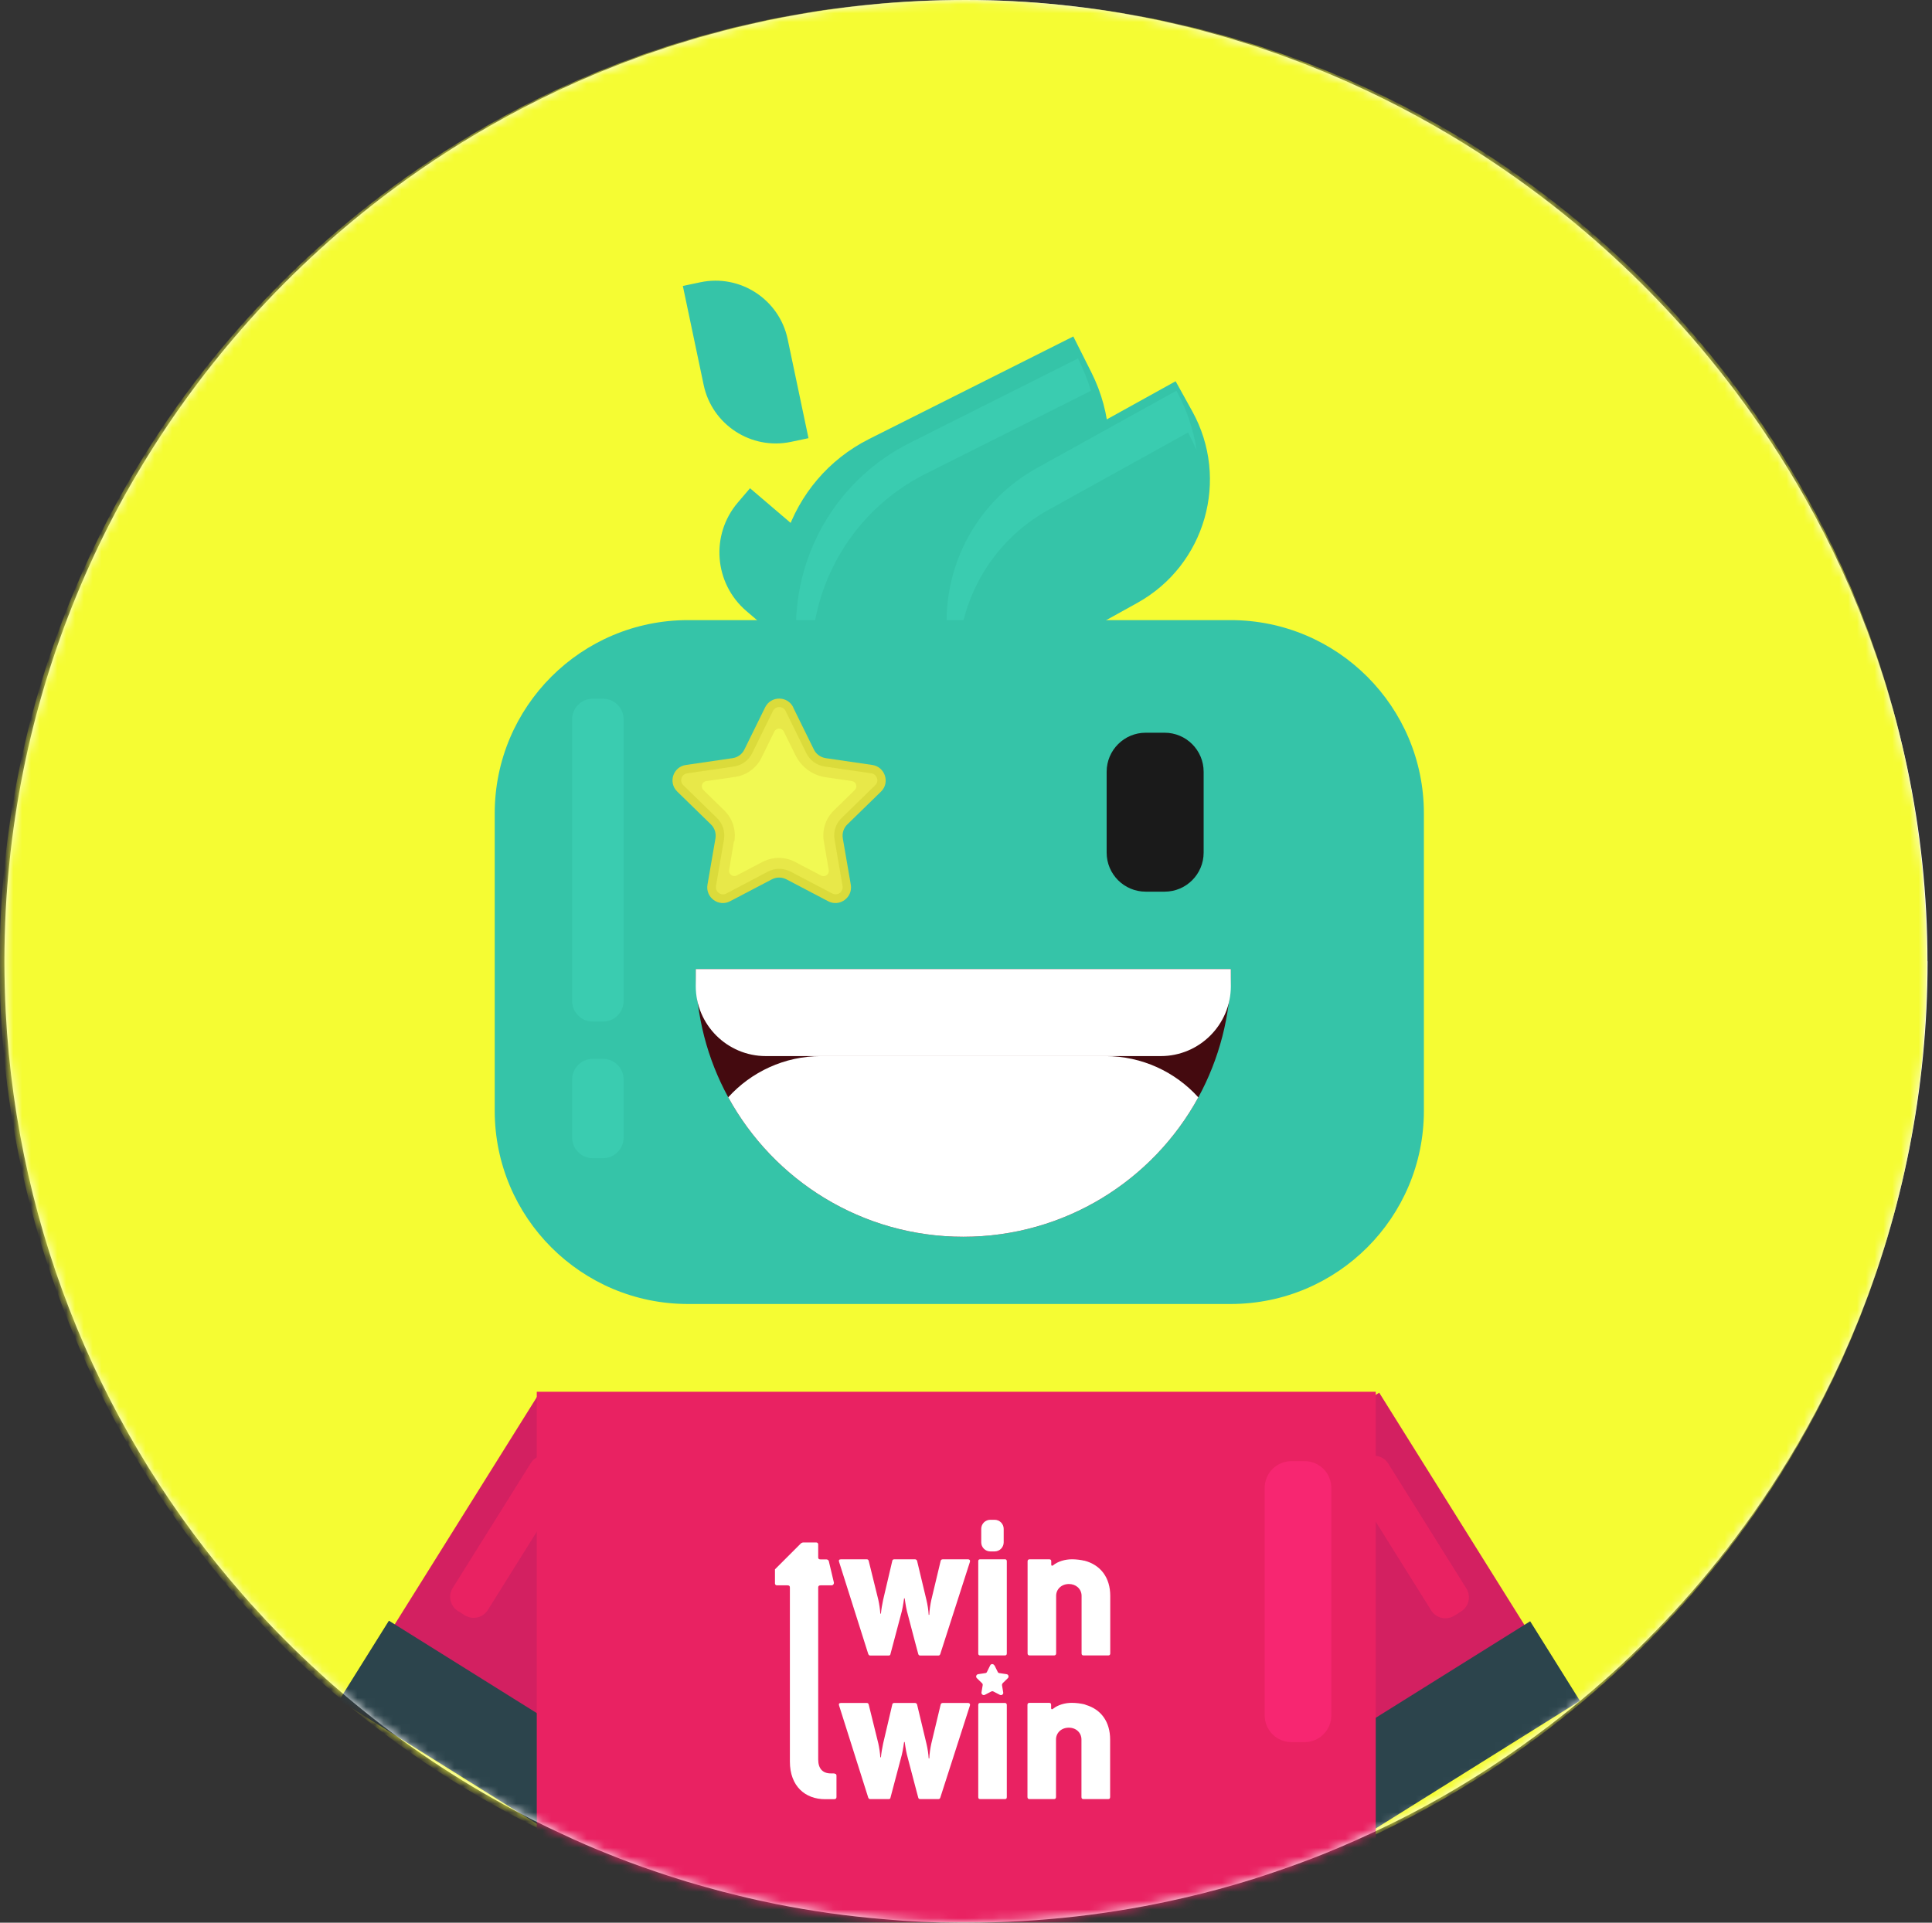
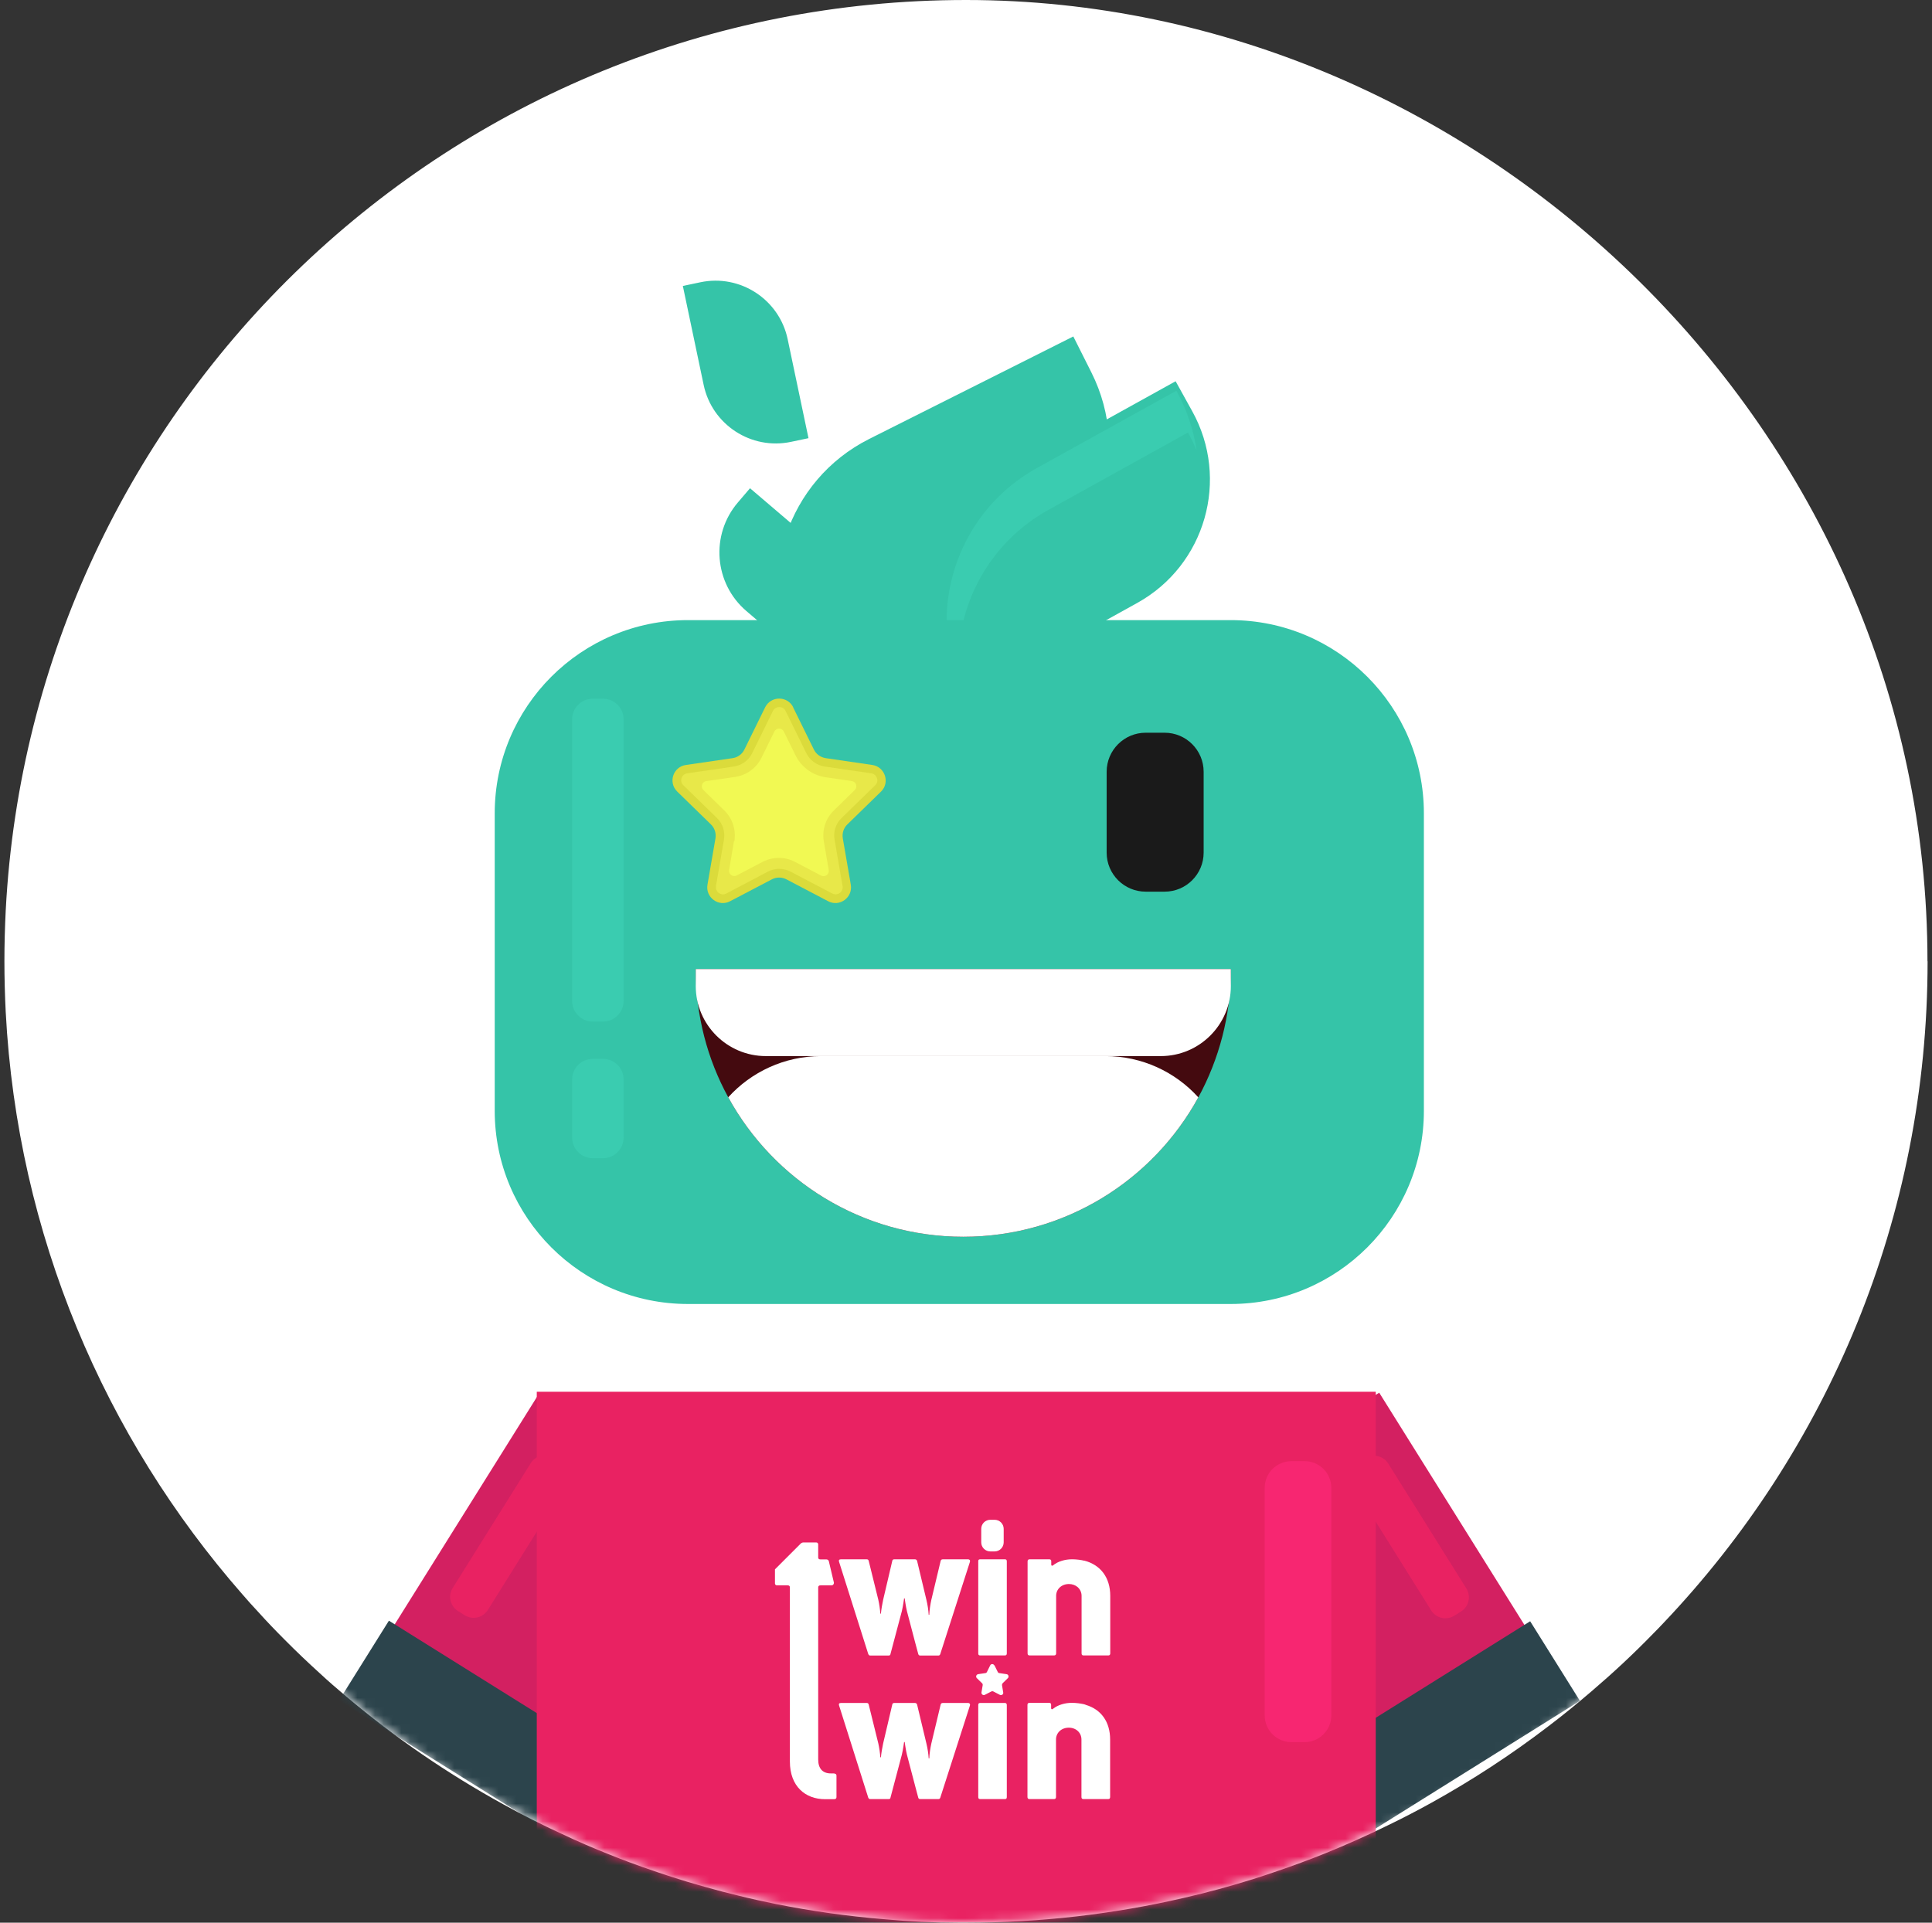
<svg xmlns="http://www.w3.org/2000/svg" width="219" height="218" viewBox="0 0 219 218" fill="none">
  <rect x="0" y="0" width="219" height="218" fill="#333333" stroke="none" />
  <path d="M218.5 108.993C218.5 138.063 207.127 164.478 188.564 184.016C188.171 184.435 187.765 184.855 187.346 185.275C185.152 187.536 182.823 189.702 180.413 191.76C178.829 193.114 177.218 194.441 175.553 195.7C171.328 198.936 166.874 201.847 162.203 204.433C160.591 205.327 158.967 206.166 157.315 206.965C154.945 208.13 152.535 209.199 150.058 210.201C148.365 210.878 146.646 211.515 144.899 212.11C143.965 212.435 143.031 212.747 142.083 213.045C139.497 213.857 136.87 214.575 134.203 215.184C126.269 217.025 117.996 218 109.493 218C109.222 218 108.965 218 108.694 218C105.851 218 103.021 217.865 100.246 217.607C96.089 217.269 91.987 216.687 87.979 215.888C86.517 215.59 85.081 215.279 83.633 214.913C82.428 214.629 81.25 214.317 80.058 213.979C79.72 213.884 79.395 213.789 79.056 213.694C78.339 213.491 77.608 213.275 76.89 213.045C76.105 212.801 75.333 212.544 74.561 212.286C73.424 211.907 72.287 211.501 71.163 211.081C70.459 210.824 69.768 210.54 69.078 210.269C67.263 209.551 65.476 208.78 63.73 207.954C61.455 206.911 59.234 205.787 57.055 204.582C50.705 201.089 44.734 196.987 39.237 192.343C38.221 191.49 37.219 190.623 36.244 189.716C34.89 188.484 33.563 187.225 32.264 185.911C31.248 184.896 30.246 183.853 29.285 182.784C28.662 182.12 28.067 181.457 27.484 180.78C11.873 162.962 1.976 139.999 0.649 114.761C0.554 112.852 0.5 110.929 0.5 108.993C0.5 107.057 0.554 105.134 0.649 103.225C3.655 45.709 51.219 0 109.493 0C167.767 0 218.486 48.797 218.486 108.993H218.5Z" fill="white" />
  <mask id="mask0_212_2334" style="mask-type:luminance" maskUnits="userSpaceOnUse" x="0" y="0" width="219" height="218">
    <path d="M218.5 108.993C218.5 138.063 207.127 164.478 188.564 184.016C188.171 184.435 187.765 184.855 187.346 185.275C185.152 187.536 182.823 189.702 180.413 191.76C178.829 193.114 177.218 194.441 175.553 195.7C171.328 198.936 166.874 201.847 162.203 204.433C160.591 205.327 158.967 206.166 157.315 206.965C154.945 208.13 152.535 209.199 150.058 210.201C148.365 210.878 146.646 211.515 144.899 212.11C143.965 212.435 143.031 212.747 142.083 213.045C139.497 213.857 136.87 214.575 134.203 215.184C126.269 217.025 117.996 218 109.493 218C109.222 218 108.965 218 108.694 218C105.851 218 103.021 217.865 100.246 217.607C96.089 217.269 91.987 216.687 87.979 215.888C86.517 215.59 85.081 215.279 83.633 214.913C82.428 214.629 81.25 214.317 80.058 213.979C79.72 213.884 79.395 213.789 79.056 213.694C78.339 213.491 77.608 213.275 76.89 213.045C76.105 212.801 75.333 212.544 74.561 212.286C73.424 211.907 72.287 211.501 71.163 211.081C70.459 210.824 69.768 210.54 69.078 210.269C67.263 209.551 65.476 208.78 63.73 207.954C61.455 206.911 59.234 205.787 57.055 204.582C50.705 201.089 44.734 196.987 39.237 192.343C38.221 191.49 37.219 190.623 36.244 189.716C34.89 188.484 33.563 187.225 32.264 185.911C31.248 184.896 30.246 183.853 29.285 182.784C28.662 182.12 28.067 181.457 27.484 180.78C11.873 162.962 1.976 139.999 0.649 114.761C0.554 112.852 0.5 110.929 0.5 108.993C0.5 107.057 0.554 105.134 0.649 103.225C3.655 45.709 51.219 0 109.493 0C167.767 0 218.486 48.797 218.486 108.993H218.5Z" fill="white" />
  </mask>
  <g mask="url(#mask0_212_2334)">
-     <path d="M109.195 218.474C169.525 218.474 218.432 169.567 218.432 109.237C218.432 48.907 169.525 0 109.195 0C48.865 0 -0.042 48.907 -0.042 109.237C-0.042 169.567 48.865 218.474 109.195 218.474Z" fill="#F5FC33" />
    <path d="M103.711 173.888V219.246H122.896V173.888H103.711Z" fill="#35C4A8" />
    <path d="M83.637 56.975L85.017 55.358L95.142 63.997C98.808 67.125 99.246 72.642 96.117 76.309L94.737 77.926L84.612 69.287C80.945 66.159 80.508 60.642 83.637 56.975Z" fill="#35C4A8" />
    <path d="M98.531 49.768L121.664 38.148L123.718 42.237C128.392 51.541 124.628 62.902 115.324 67.575L92.191 79.195L90.137 75.105C85.463 65.801 89.227 54.441 98.531 49.768Z" fill="#35C4A8" />
-     <path d="M123.655 44.315L104.916 53.725C96.725 57.841 91.986 66.113 91.986 74.697C91.986 76.972 92.324 79.274 93.015 81.535L92.717 81.684C91.024 78.312 90.226 74.725 90.226 71.177C90.226 62.593 94.951 54.32 103.156 50.204L122.192 40.645C122.802 41.85 123.289 43.083 123.668 44.315H123.655Z" fill="#3ACCB0" />
    <path d="M114.065 53.867L133.261 43.227L135.145 46.626C139.425 54.347 136.633 64.083 128.912 68.363L109.716 79.004L107.832 75.605C103.552 67.884 106.344 58.147 114.065 53.867Z" fill="#35C4A8" />
    <path d="M135.638 51.071C135.354 50.38 135.029 49.703 134.663 49.04L118.863 57.8C112.309 61.428 108.613 68.212 108.613 75.198C108.613 76.146 108.681 77.094 108.816 78.028C107.787 75.564 107.3 73.005 107.3 70.459C107.3 63.473 110.996 56.69 117.549 53.061L133.35 44.301C134.541 46.467 135.3 48.755 135.638 51.071Z" fill="#3ACCB0" />
    <path d="M79.763 43.645L77.403 32.422L79.39 32.004C83.909 31.053 88.338 33.954 89.285 38.459L91.646 49.682L89.659 50.1C85.141 51.051 80.711 48.15 79.763 43.645Z" fill="#35C4A8" />
    <path d="M139.496 70.311H77.986C65.887 70.311 56.079 80.119 56.079 92.218V125.944C56.079 138.043 65.887 147.851 77.986 147.851H139.496C151.595 147.851 161.403 138.043 161.403 125.944V92.218C161.403 80.119 151.595 70.311 139.496 70.311Z" fill="#35C4A8" />
    <path d="M89.902 80.194L92.258 84.987C92.515 85.515 93.016 85.867 93.599 85.962L98.879 86.734C100.328 86.95 100.91 88.737 99.867 89.753L96.049 93.476C95.629 93.882 95.44 94.465 95.535 95.047L96.442 100.314C96.686 101.762 95.169 102.873 93.869 102.182L89.144 99.704C88.629 99.434 88.007 99.434 87.492 99.704L82.767 102.182C81.467 102.873 79.951 101.762 80.194 100.314L81.102 95.047C81.196 94.478 81.007 93.882 80.587 93.476L76.769 89.753C75.713 88.724 76.295 86.937 77.757 86.734L83.038 85.962C83.62 85.881 84.121 85.515 84.378 84.987L86.734 80.194C87.384 78.881 89.266 78.881 89.916 80.194H89.902Z" fill="#DBDB3B" />
    <path d="M94.696 101.397C94.575 101.397 94.439 101.37 94.331 101.302L89.606 98.825C89.213 98.621 88.766 98.513 88.319 98.513C87.872 98.513 87.439 98.621 87.046 98.825L82.321 101.316C82.199 101.383 82.078 101.411 81.956 101.411C81.725 101.411 81.495 101.302 81.333 101.113C81.225 100.991 81.116 100.774 81.157 100.463L82.064 95.196C82.213 94.302 81.929 93.395 81.279 92.759L77.46 89.035C77.136 88.724 77.217 88.358 77.257 88.223C77.298 88.088 77.46 87.749 77.907 87.681L83.188 86.91C84.081 86.774 84.853 86.219 85.259 85.407L87.615 80.614C87.818 80.208 88.184 80.167 88.333 80.167C88.482 80.167 88.847 80.208 89.05 80.614L91.406 85.407C91.812 86.219 92.584 86.774 93.478 86.91L98.758 87.681C99.205 87.749 99.354 88.088 99.408 88.223C99.462 88.358 99.53 88.724 99.205 89.035L95.387 92.759C94.737 93.395 94.439 94.302 94.602 95.196L95.509 100.463C95.563 100.761 95.441 100.977 95.333 101.113C95.184 101.302 94.94 101.411 94.71 101.411L94.696 101.397Z" fill="#E8E849" />
    <path d="M83.242 95.401C83.458 94.114 83.039 92.814 82.104 91.894L79.735 89.578C79.383 89.24 79.572 88.63 80.06 88.563L83.337 88.089C84.623 87.899 85.733 87.1 86.315 85.922L87.778 82.944C87.994 82.497 88.631 82.497 88.847 82.944L90.174 85.638C90.838 86.979 92.111 87.913 93.6 88.129L96.566 88.563C97.053 88.63 97.243 89.226 96.89 89.578L94.521 91.894C93.587 92.801 93.167 94.114 93.383 95.387L93.939 98.65C94.02 99.138 93.519 99.503 93.072 99.273L90.134 97.73C89.565 97.432 88.929 97.269 88.292 97.269C87.656 97.269 87.019 97.432 86.451 97.716L83.513 99.26C83.079 99.49 82.565 99.124 82.646 98.637L83.201 95.374L83.242 95.401Z" fill="#F1F953" />
    <path d="M68.347 79.22H67.196C65.902 79.22 64.853 80.268 64.853 81.562V113.488C64.853 114.782 65.902 115.831 67.196 115.831H68.347C69.64 115.831 70.689 114.782 70.689 113.488V81.562C70.689 80.268 69.64 79.22 68.347 79.22Z" fill="#3ACCB0" />
    <path d="M68.347 120.055H67.196C65.902 120.055 64.853 121.104 64.853 122.398V128.978C64.853 130.272 65.902 131.321 67.196 131.321H68.347C69.641 131.321 70.689 130.272 70.689 128.978V122.398C70.689 121.104 69.641 120.055 68.347 120.055Z" fill="#3ACCB0" />
    <path d="M139.523 109.873V109.9C139.523 115.153 138.183 120.109 135.841 124.414C130.696 133.838 120.69 140.229 109.195 140.229C97.7 140.229 87.707 133.838 82.549 124.414C80.193 120.109 78.866 115.167 78.866 109.9V109.873H139.523Z" fill="#440A0F" />
    <path d="M78.866 109.873H139.523V111.796C139.523 116.182 135.962 119.743 131.576 119.743H86.814C82.427 119.743 78.866 116.182 78.866 111.796V109.873Z" fill="white" />
    <path d="M135.84 124.414C130.695 133.838 120.69 140.228 109.195 140.228C97.7 140.228 87.707 133.838 82.549 124.414C85.148 121.544 88.912 119.743 93.083 119.743H125.293C129.463 119.743 133.227 121.544 135.827 124.414H135.84Z" fill="white" />
    <path d="M129.658 174.588L146.337 201.27L173.019 184.59L156.34 157.909L129.658 174.588Z" fill="#D32061" />
    <path d="M153.383 168.438L162.232 182.595C162.787 183.483 163.957 183.753 164.845 183.198L165.614 182.717C166.502 182.162 166.772 180.992 166.217 180.105L157.367 165.948C156.812 165.06 155.642 164.79 154.755 165.345L153.985 165.826C153.098 166.381 152.828 167.551 153.383 168.438Z" fill="#E92262" />
    <path d="M144.485 201.932L150.126 210.956L179.092 192.849L173.451 183.825L144.485 201.932Z" fill="#2C444C" />
    <path d="M61.2 157.851L44.52 184.532L71.202 201.211L87.881 174.53L61.2 157.851Z" fill="#D32061" />
    <path d="M60.164 165.897L51.314 180.054C50.759 180.942 51.029 182.111 51.917 182.666L52.686 183.147C53.574 183.702 54.744 183.432 55.298 182.545L64.148 168.388C64.703 167.5 64.433 166.331 63.545 165.776L62.776 165.295C61.889 164.74 60.719 165.01 60.164 165.897Z" fill="#E92262" />
    <path d="M44.084 183.76L38.443 192.784L67.41 210.891L73.051 201.867L44.084 183.76Z" fill="#2C444C" />
    <path d="M155.947 157.816V225.46C154.783 225.866 153.591 226.259 152.414 226.624H70.662C69.674 226.313 68.712 226.001 67.737 225.663C66.302 225.189 64.88 224.674 63.472 224.146C62.592 223.821 61.726 223.469 60.846 223.131V157.803H155.934L155.947 157.816Z" fill="#E92262" />
    <path d="M94.587 201.076H94.181C93.22 201.076 92.746 200.493 92.746 199.491V179.995C92.746 179.832 92.827 179.751 93.03 179.751H94.263C94.439 179.751 94.56 179.575 94.52 179.412L93.951 177.016C93.924 176.908 93.816 176.813 93.694 176.813H93.03C92.814 176.813 92.746 176.732 92.746 176.583V175.107C92.746 174.985 92.665 174.89 92.529 174.89H91.054C90.972 174.89 90.837 174.944 90.783 174.998L87.845 177.937V179.534C87.845 179.643 87.926 179.751 88.061 179.751H89.253C89.469 179.751 89.537 179.832 89.537 179.995V199.735C89.537 202.538 91.284 204 93.531 204H94.52C94.736 204 94.818 203.919 94.818 203.756V201.333C94.818 201.197 94.75 201.103 94.587 201.103V201.076Z" fill="white" />
    <path d="M109.713 176.799H106.883C106.734 176.799 106.652 176.867 106.625 176.988L105.569 181.403C105.461 181.89 105.353 182.594 105.339 183.095H105.271C105.244 182.594 105.149 181.958 105.014 181.403L103.958 176.988C103.931 176.88 103.85 176.812 103.728 176.799H101.372C101.236 176.799 101.155 176.867 101.141 176.988L100.112 181.375C100.004 181.863 99.896 182.499 99.855 182.96H99.787C99.76 182.486 99.666 181.849 99.557 181.375L98.474 176.988C98.447 176.867 98.379 176.799 98.244 176.799H95.333C95.116 176.799 95.048 176.907 95.116 177.097L98.42 187.536C98.474 187.658 98.542 187.712 98.65 187.712H100.708C100.857 187.712 100.925 187.658 100.938 187.536L102.225 182.689C102.36 182.147 102.482 181.227 102.482 181.227H102.55C102.55 181.227 102.672 182.147 102.807 182.689L103.714 186.142L104.08 187.509C104.107 187.631 104.175 187.712 104.31 187.712H106.354C106.476 187.712 106.544 187.658 106.585 187.536L109.943 177.097C109.997 176.934 109.916 176.799 109.713 176.799Z" fill="white" />
    <path d="M113.908 176.799H111.119C110.943 176.799 110.889 176.867 110.889 177.029V187.469C110.889 187.631 110.956 187.699 111.119 187.699H113.908C114.057 187.699 114.125 187.618 114.125 187.469V177.029C114.125 176.853 114.044 176.799 113.908 176.799Z" fill="white" />
    <path d="M122.913 176.961C122.534 176.867 122.087 176.812 121.627 176.799H121.491C120.747 176.799 119.921 177.029 119.379 177.476C119.271 177.571 119.162 177.53 119.162 177.408V177.015C119.162 176.867 119.081 176.799 118.932 176.799H116.712C116.576 176.799 116.481 176.867 116.481 177.029V187.469C116.481 187.631 116.576 187.699 116.712 187.699H119.487C119.623 187.699 119.718 187.618 119.718 187.469V180.942C119.718 180.184 120.327 179.602 121.166 179.602C121.546 179.602 121.884 179.724 122.141 179.94C122.426 180.184 122.602 180.536 122.602 180.942V187.469C122.602 187.631 122.683 187.699 122.832 187.699H125.635C125.77 187.699 125.851 187.618 125.851 187.469V180.942C125.851 178.871 124.755 177.422 122.9 176.948L122.913 176.961Z" fill="white" />
    <path d="M109.713 193.087H106.883C106.734 193.087 106.652 193.155 106.625 193.277L105.569 197.691C105.461 198.179 105.353 198.883 105.339 199.37H105.271C105.244 198.883 105.149 198.246 105.014 197.691L103.958 193.277C103.931 193.169 103.85 193.101 103.728 193.087H101.372C101.236 193.087 101.155 193.155 101.141 193.277L100.112 197.664C100.004 198.152 99.896 198.788 99.855 199.248H99.787C99.76 198.774 99.666 198.138 99.557 197.664L98.474 193.277C98.447 193.155 98.379 193.087 98.244 193.087H95.333C95.116 193.087 95.048 193.196 95.116 193.385L98.42 203.825C98.474 203.947 98.542 203.987 98.65 203.987H100.708C100.857 203.987 100.925 203.947 100.938 203.825L102.225 198.964C102.36 198.436 102.482 197.515 102.482 197.515H102.55C102.55 197.515 102.672 198.436 102.807 198.964L103.714 202.417L104.08 203.798C104.107 203.92 104.175 203.987 104.31 203.987H106.354C106.476 203.987 106.544 203.947 106.585 203.825L109.943 193.385C109.997 193.223 109.916 193.087 109.713 193.087Z" fill="white" />
    <path d="M113.908 203.987H111.119C110.956 203.987 110.889 203.92 110.889 203.757V193.318C110.889 193.155 110.956 193.087 111.119 193.087H113.908C114.03 193.087 114.125 193.155 114.125 193.318V203.757C114.125 203.92 114.057 203.987 113.908 203.987Z" fill="white" />
    <path d="M123.088 193.304C123.088 193.304 122.966 193.263 122.898 193.236C122.465 193.141 121.991 193.074 121.477 193.074C120.732 193.074 119.906 193.304 119.364 193.751C119.256 193.846 119.148 193.805 119.148 193.683V193.29C119.148 193.141 119.067 193.074 118.918 193.074H116.697C116.562 193.074 116.467 193.141 116.467 193.304V203.757C116.467 203.92 116.562 203.987 116.697 203.987H119.473C119.608 203.987 119.703 203.92 119.703 203.757V197.231C119.703 196.472 120.312 195.89 121.152 195.89C121.991 195.89 122.587 196.472 122.587 197.231V203.757C122.587 203.92 122.668 203.987 122.817 203.987H125.62C125.756 203.987 125.837 203.92 125.837 203.757V197.231C125.837 195.227 124.821 193.818 123.075 193.304H123.088Z" fill="white" />
    <path d="M112.73 188.822L113.096 189.567C113.136 189.648 113.204 189.702 113.285 189.702L114.098 189.824C114.314 189.851 114.396 190.122 114.247 190.271L113.651 190.853C113.651 190.853 113.556 191.002 113.583 191.084L113.719 191.896C113.759 192.113 113.529 192.262 113.34 192.167L112.608 191.788C112.527 191.747 112.446 191.747 112.365 191.788L111.633 192.167C111.444 192.262 111.227 192.099 111.254 191.896L111.39 191.084C111.403 191.002 111.39 190.908 111.322 190.853L110.726 190.271C110.577 190.122 110.659 189.865 110.875 189.824L111.688 189.702C111.769 189.702 111.85 189.635 111.877 189.567L112.243 188.822C112.338 188.633 112.608 188.633 112.703 188.822H112.73Z" fill="white" />
    <path d="M112.743 172.318H112.256C111.687 172.318 111.227 172.779 111.227 173.347V174.877C111.227 175.445 111.687 175.906 112.256 175.906H112.743C113.311 175.906 113.772 175.445 113.772 174.877V173.347C113.772 172.779 113.311 172.318 112.743 172.318Z" fill="white" />
    <path d="M147.879 165.669H146.389C144.714 165.669 143.356 167.027 143.356 168.702V194.495C143.356 196.17 144.714 197.528 146.389 197.528H147.879C149.554 197.528 150.911 196.17 150.911 194.495V168.702C150.911 167.027 149.554 165.669 147.879 165.669Z" fill="#F72671" />
    <path d="M132.01 83.078H129.871C127.426 83.078 125.443 85.061 125.443 87.506V96.673C125.443 99.118 127.426 101.1 129.871 101.1H132.01C134.456 101.1 136.438 99.118 136.438 96.673V87.506C136.438 85.061 134.456 83.078 132.01 83.078Z" fill="#1A1A1A" />
  </g>
</svg>